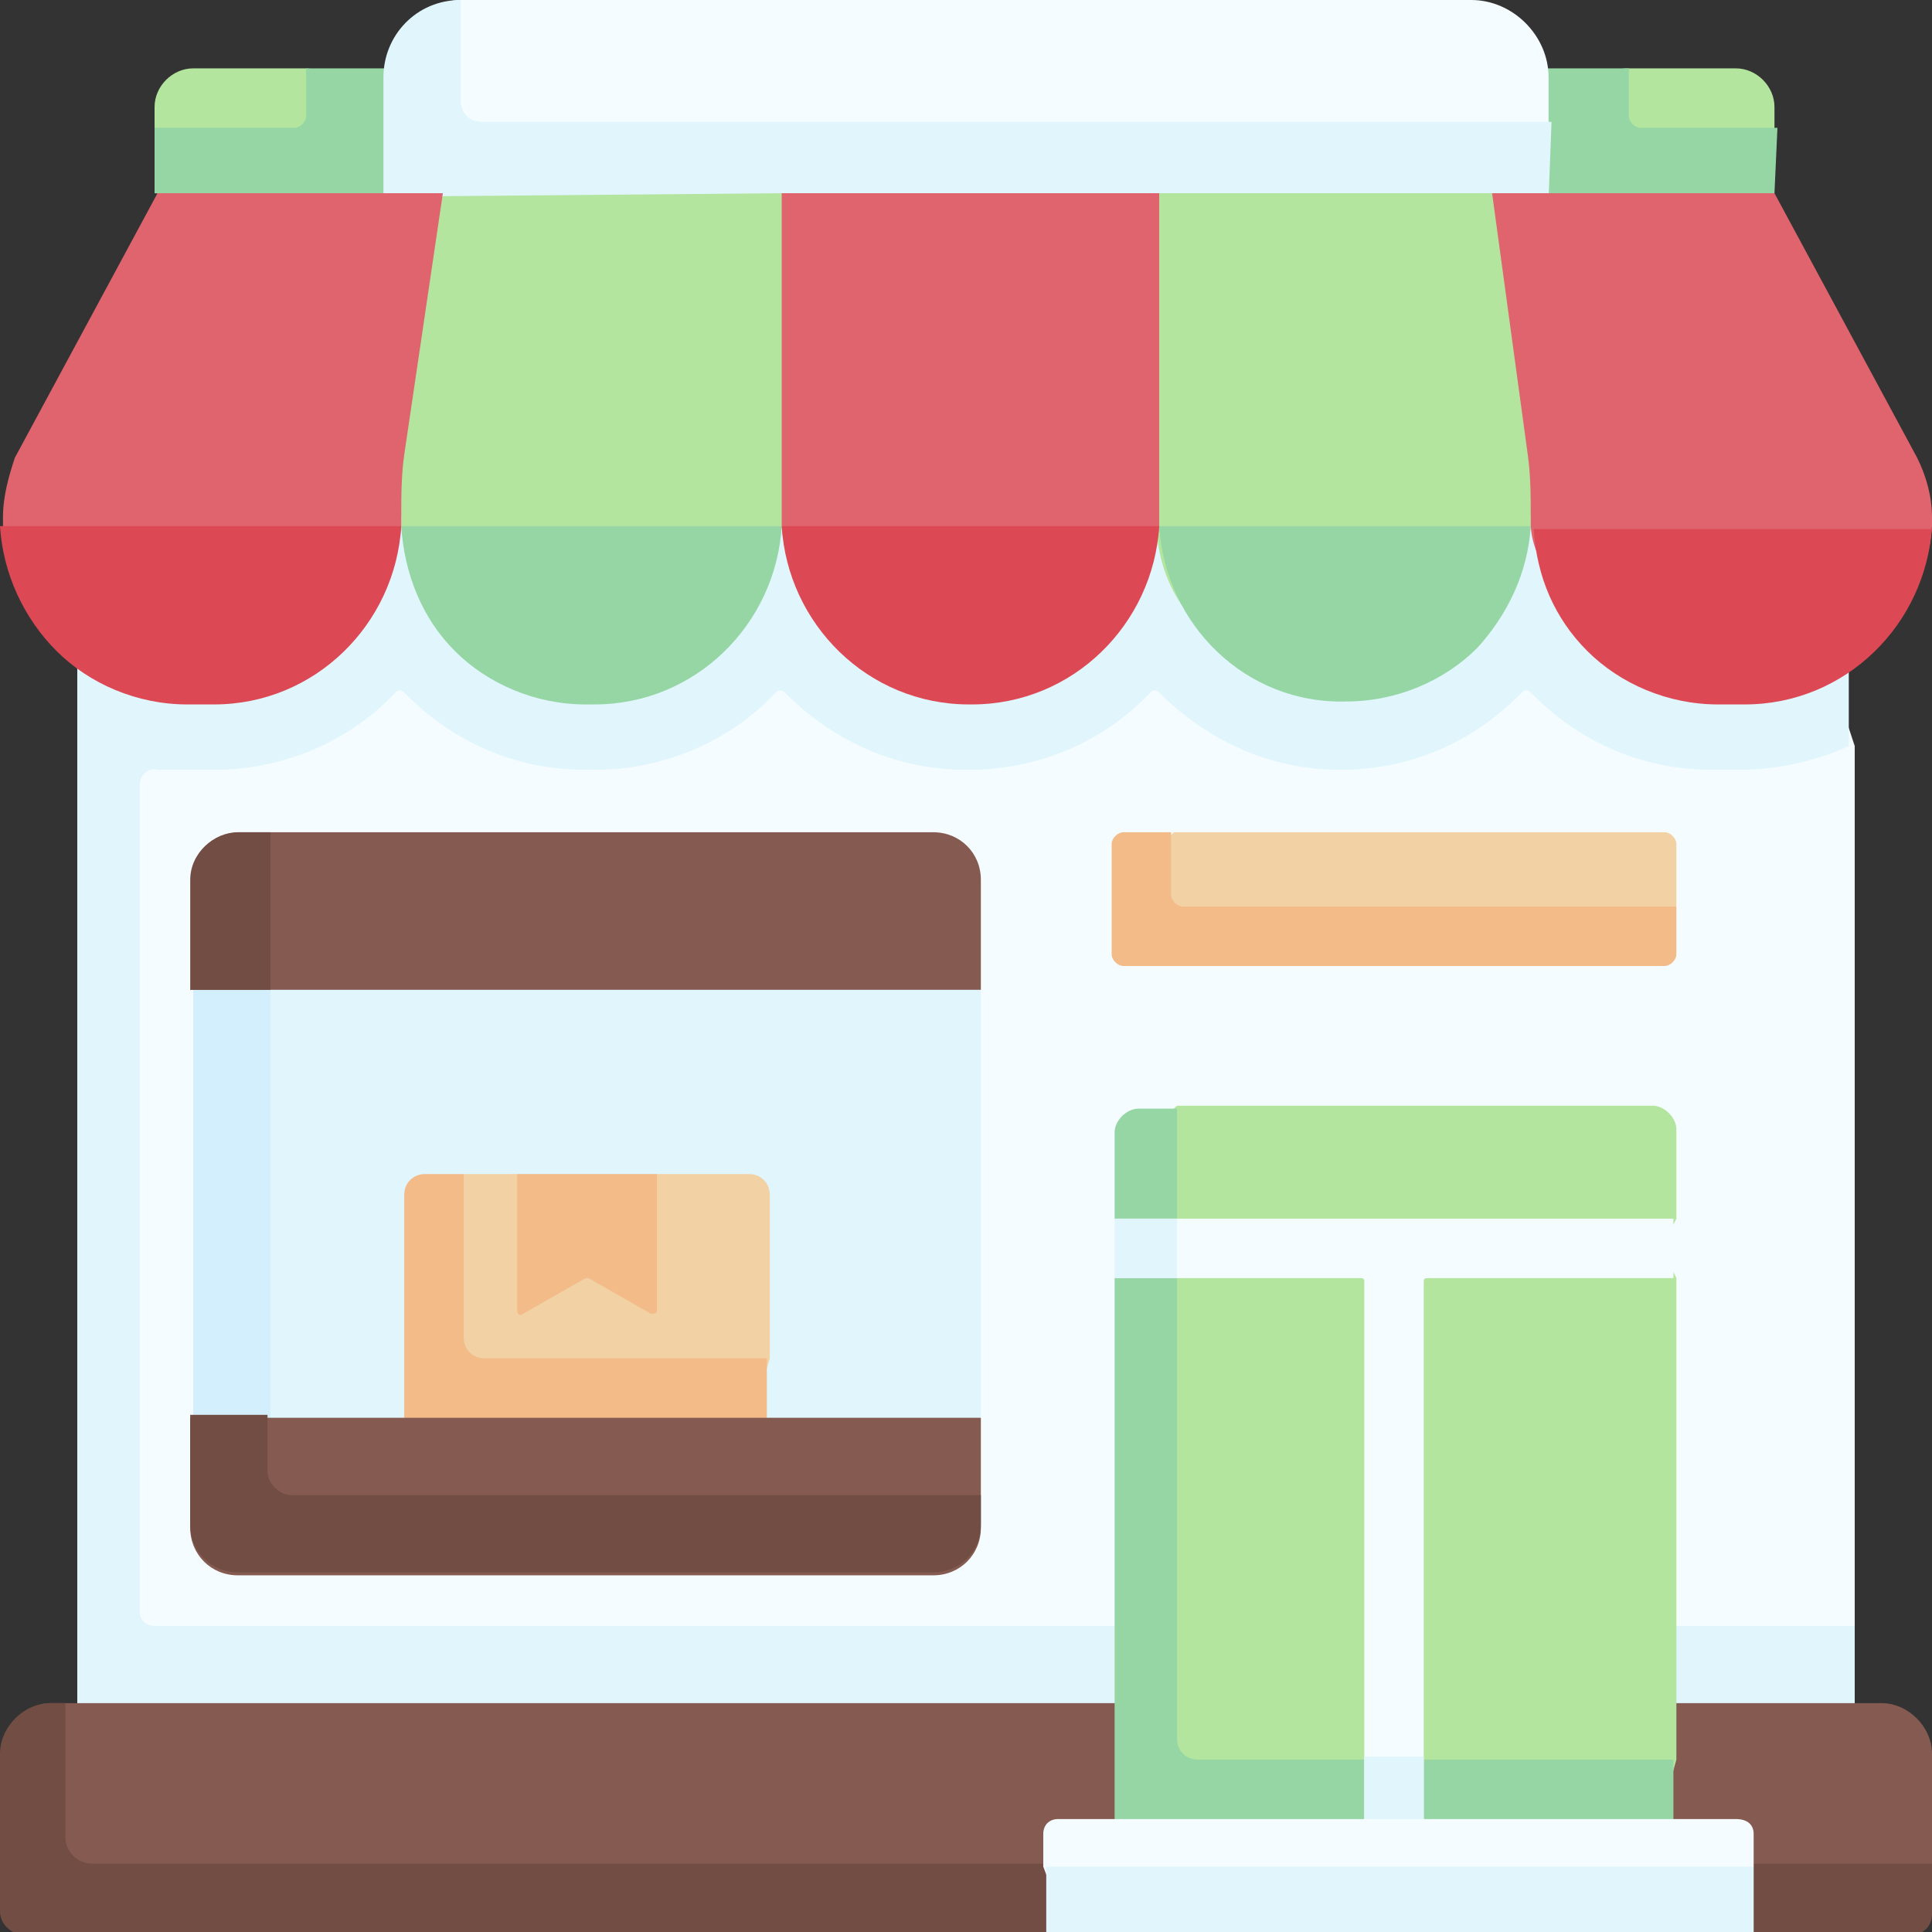
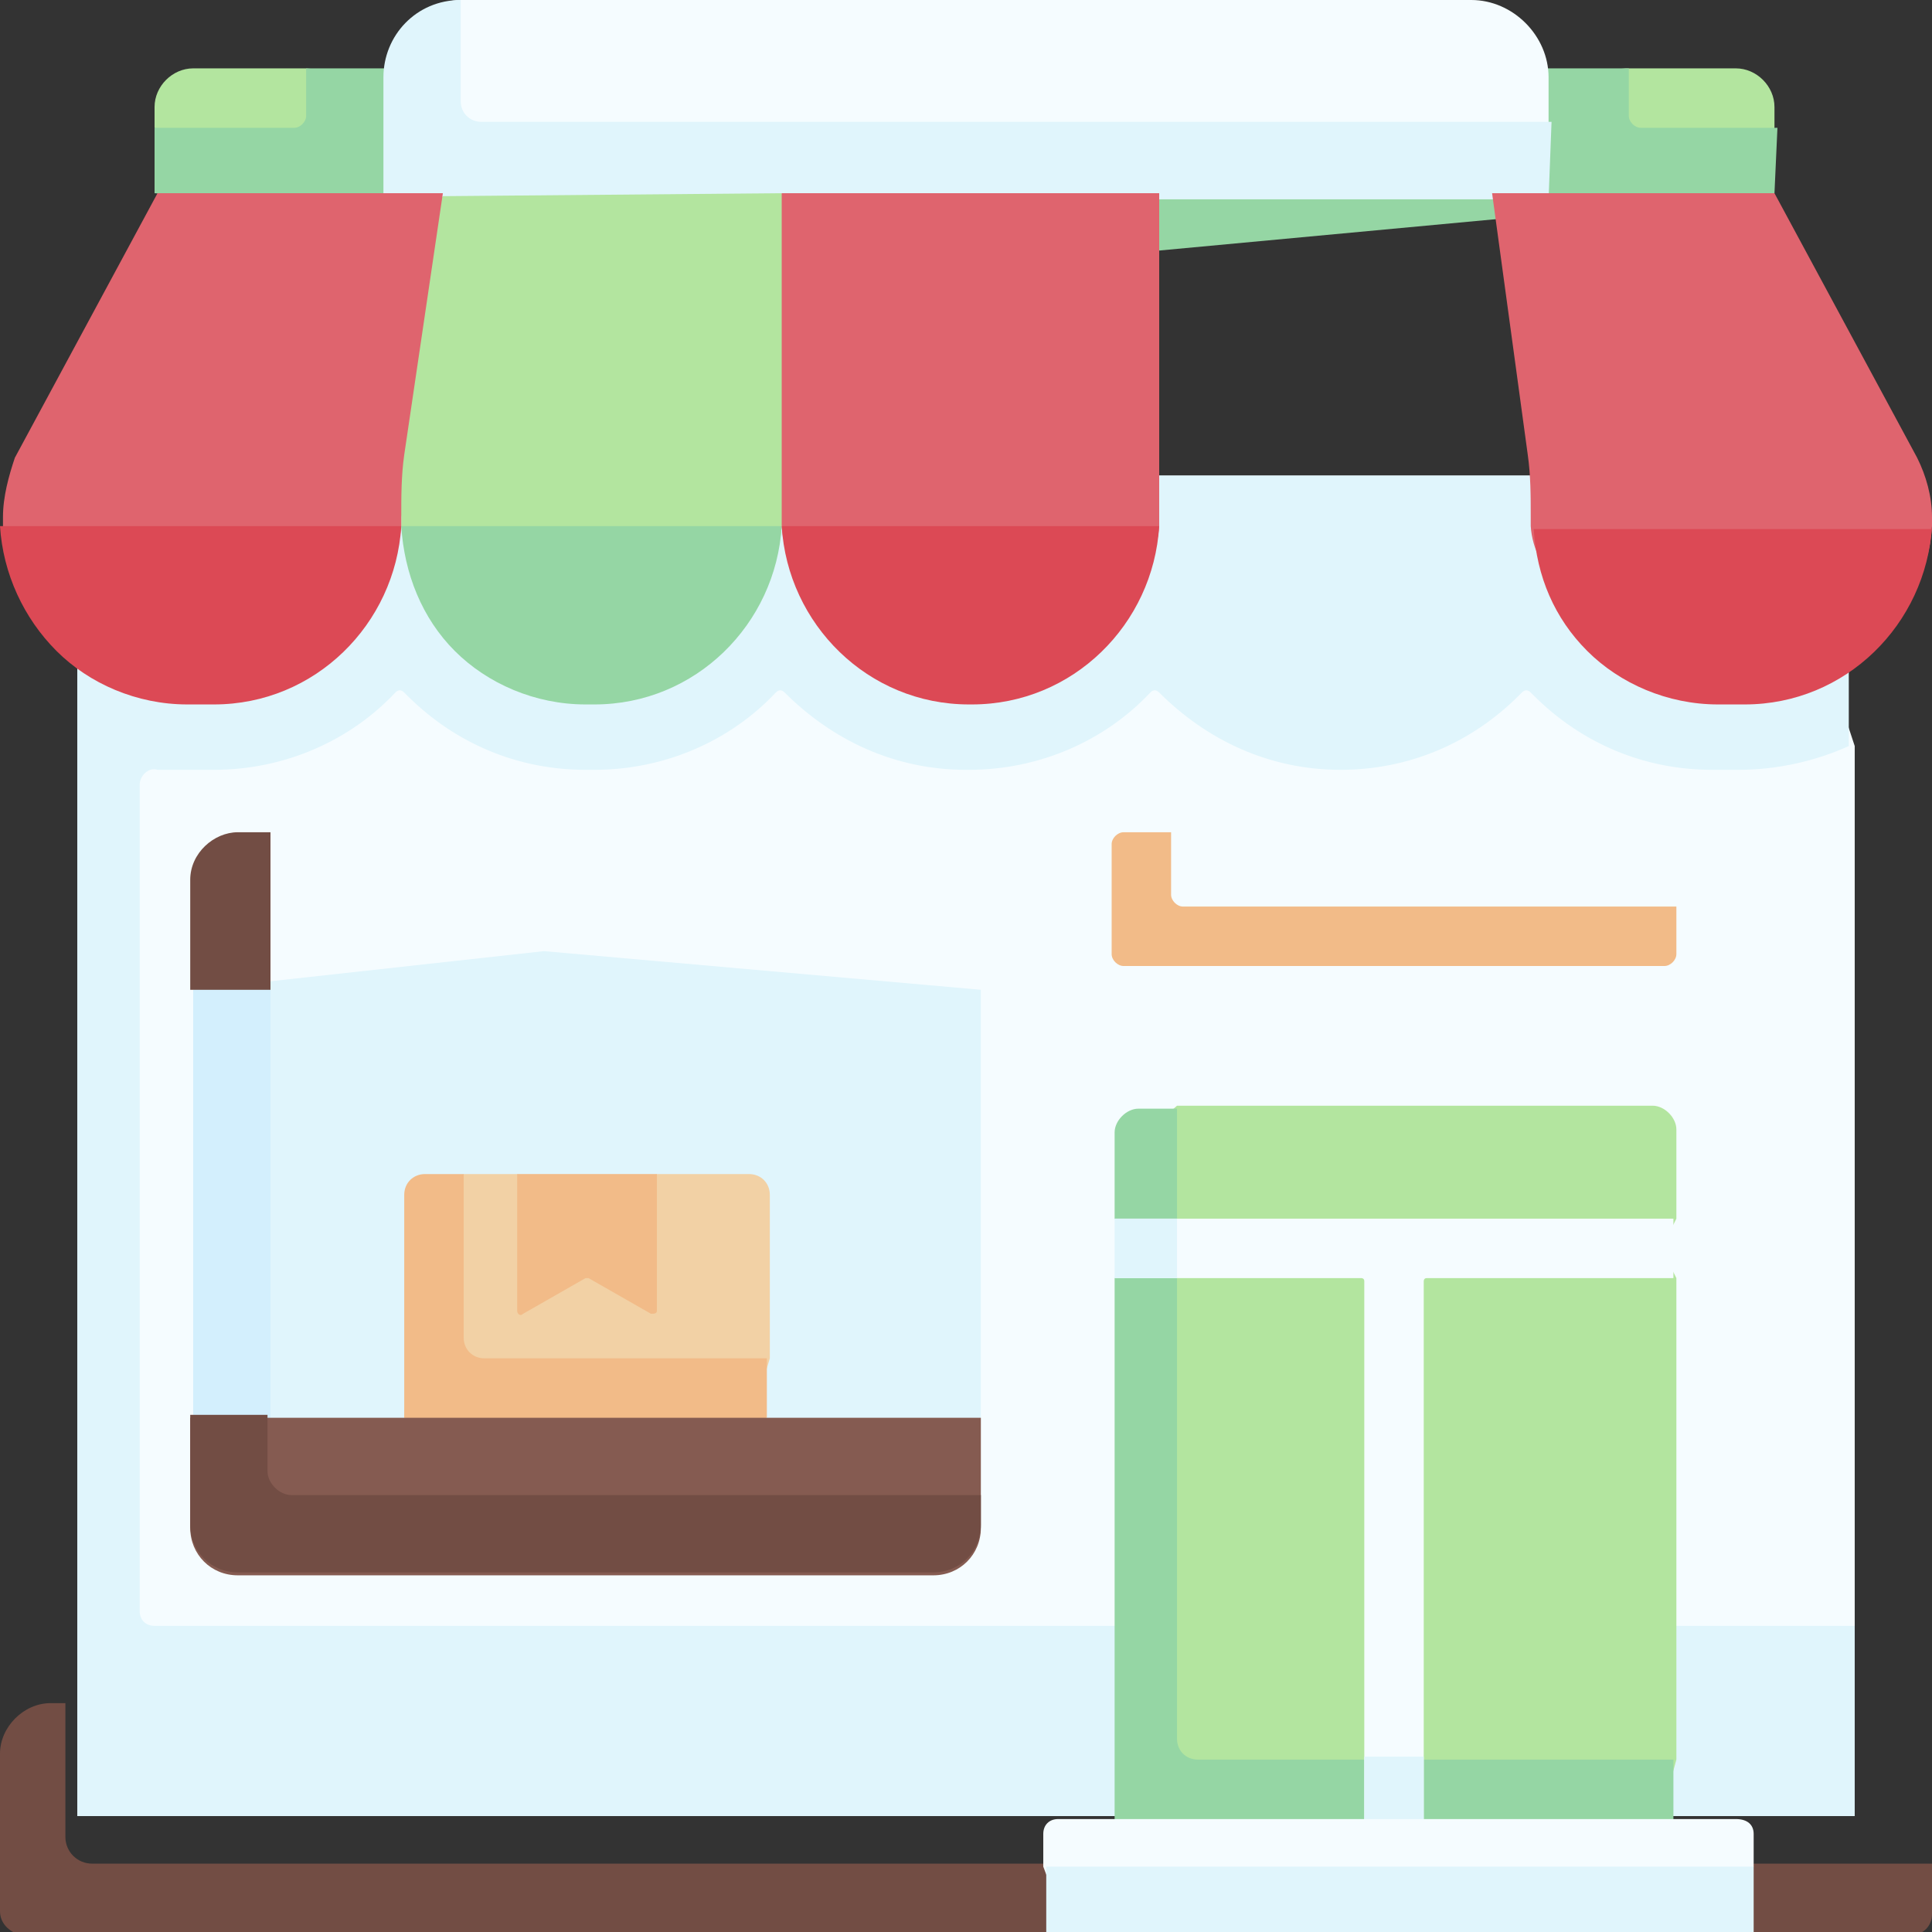
<svg xmlns="http://www.w3.org/2000/svg" version="1.1" id="Capa_1" x="0px" y="0px" width="65px" height="65px" viewBox="0 0 65 65" style="enable-background:new 0 0 65 65;" xml:space="preserve">
  <rect x="0" y="0" width="65" height="65" fill="#333333" stroke="none" />
  <style type="text/css">
	.st0{fill:#F5FCFF;}
	.st1{fill:#E0F5FC;}
	.st2{fill:#B3E59F;}
	.st3{fill:#95D6A4;}
	.st4{fill:#DF646E;}
	.st5{fill:#DC4955;}
	.st6{fill:#D3EFFD;}
	.st7{fill:#F2D1A5;}
	.st8{fill:#F2BB88;}
	.st9{fill:#855B51;}
	.st10{fill:#724D44;}
</style>
  <g>
    <path class="st0" d="M2.6,16l0.7,29.5L2.6,61.1h59.8V25.1l-3-9.1L2.6,16z" />
    <path class="st1" d="M6.3,25.9h0.9c2.4,0,4.6-1,6.1-2.6c0.1-0.1,0.2-0.1,0.3,0c0,0,0.1,0.1,0.1,0.1c1.6,1.6,3.7,2.5,6,2.5H20   c2.4,0,4.6-1,6.1-2.6c0.1-0.1,0.2-0.1,0.3,0c1.6,1.6,3.7,2.6,6.1,2.6h0.1c2.4,0,4.6-1,6.1-2.6c0.1-0.1,0.2-0.1,0.3,0   c1.6,1.6,3.7,2.6,6.1,2.6c2.3,0,4.4-0.9,6-2.5c0,0,0.1-0.1,0.1-0.1c0.1-0.1,0.2-0.1,0.3,0c0,0,0.1,0.1,0.1,0.1   c1.6,1.6,3.7,2.5,6,2.5h0.9c1.3,0,2.6-0.3,3.7-0.8V16L4.7,16v0l-2.1,0v9.1v29.6v6.4h2.1h57.7v-6.4H5.2c-0.3,0-0.5-0.2-0.5-0.5V26.4   c0-0.3,0.3-0.6,0.6-0.5C5.6,25.9,5.9,25.9,6.3,25.9L6.3,25.9z" />
    <path class="st2" d="M5.2,3.6l0,0.7l2.2,2.2h50.8l1.5-2.2l0-0.7c0-0.7-0.6-1.3-1.3-1.3h-3.7L32.5,4.4L10.3,2.3H6.5   C5.8,2.3,5.2,2.9,5.2,3.6z" />
    <path class="st3" d="M59.8,4.3h-4.6c-0.2,0-0.4-0.2-0.4-0.4l0-1.3c0-0.1,0-0.2,0-0.3H10.3c0,0.1,0,0.2,0,0.3l0,1.3   c0,0.2-0.2,0.4-0.4,0.4H5.2l0,2.2l26.6,2.6l27.9-2.6L59.8,4.3z" />
    <path class="st0" d="M12.9,6.7L14,3.3C14,1.8,14,0,15.5,0h34c1.4,0,2.6,1.2,2.6,2.6l0,4.1H12.9z" />
    <path class="st1" d="M52.1,6.7H12.9l0-4.1C12.9,1.2,14,0,15.5,0v0l0,3.4c0,0.4,0.3,0.7,0.7,0.7h36L52.1,6.7z" />
    <path class="st2" d="M26.3,6.5l3.2,7.1c0,0.1-3.2,4-3.2,4.1c-0.2,3.3-6.6,4.8-6.6,4.8s-6.2-3.2-6.2-4.8c0-0.1,0-0.2,0-0.3   c0-0.7-3.5-4.4-3.4-5.1l4.8-5.7L26.3,6.5z" />
    <path class="st4" d="M14.9,6.5l-1.3,8.8c-0.1,0.7-0.1,1.4-0.1,2.1c0,0.1,0,0.2,0,0.3c-0.2,3.3-7,5-7,5s-6.4-3.4-6.4-5   c0-0.1,0-0.2,0-0.3c0-0.7,0.2-1.4,0.4-2l4.8-8.9L14.9,6.5z" />
-     <path class="st2" d="M51.5,17.4c0,0.1,0,0.2,0,0.3c-0.1,1.6-3,2.4-4.1,3.5c-1.1,1.1-0.4,1.5-2.2,1.5c-3.4,0-6.1-1.6-6.3-5   c0-0.1-1.7-5.2-1.7-5.3L39,6.5h11.3l4.7,5.1C55,12.3,51.5,16.7,51.5,17.4" />
    <path class="st4" d="M39,6.5v10.9c0,0.1,0,0.2,0,0.3c-0.2,3.3-6,5-6,5s-6.5-1.6-6.7-5c0-0.1,0-0.2,0-0.3V6.5L39,6.5z" />
    <path class="st4" d="M65,17.4c0,0.1,0,0.2,0,0.3c-0.2,3.3-3.1,4.7-6.5,4.7h-0.9c-1.7,0-2.2,0.2-3.4-0.9c-1.1-1.1-2.6-2.2-2.7-3.8   c0-0.1,0-0.2,0-0.3c0-0.7,0-1.4-0.1-2.1l-1.2-8.8h9.5l4.8,8.9C64.8,16,65,16.7,65,17.4" />
    <path class="st5" d="M0,17.7h13.5c-0.2,3.3-2.9,6-6.3,6H6.3c-1.7,0-3.3-0.7-4.4-1.8C0.8,20.8,0.1,19.3,0,17.7" />
    <path class="st3" d="M13.5,17.7h12.8c-0.2,3.3-2.9,6-6.3,6h-0.3c-1.7,0-3.3-0.7-4.4-1.8C14.2,20.8,13.6,19.3,13.5,17.7" />
    <path class="st5" d="M26.3,17.7H39c-0.2,3.3-2.9,6-6.3,6h-0.1C29.2,23.7,26.5,21,26.3,17.7" />
-     <path class="st3" d="M39,17.7h12.5c-0.1,1.6-0.8,3-1.8,4.1c-1.1,1.1-2.7,1.8-4.4,1.8C41.9,23.7,39.2,21,39,17.7" />
    <path class="st5" d="M65,17.7c-0.2,3.3-2.9,6-6.3,6h-0.9c-1.7,0-3.3-0.7-4.4-1.8c-1.1-1.1-1.7-2.5-1.8-4.1H65z" />
    <path class="st1" d="M33,33.3v14.4l-18.8,1.6l-7.7-1.6l1-7.3l-1-7.1L18.3,32L33,33.3z" />
    <path class="st6" d="M9.1,33.3v14.4l-1.3,0.6l-1.3-0.6V33.3l1.2-0.8L9.1,33.3z" />
    <path class="st7" d="M25.3,47.7H13.6l0.4-6.7c0-0.4,0.3-0.7,0.7-0.7l0.9-0.8h1.8l1.9,1.1l2.8-1.1h3.1c0.4,0,0.7,0.3,0.7,0.7v5.5   L25.3,47.7z" />
    <path class="st8" d="M25.8,45.6v2.1l-6.1,1l-6.1-1v-7.5c0-0.4,0.3-0.7,0.7-0.7h1.3v5.5c0,0.4,0.3,0.7,0.7,0.7H25.8z" />
    <path class="st8" d="M22.1,39.5h-4.7v4.6c0,0.1,0.1,0.2,0.2,0.1l2.1-1.2c0,0,0.1,0,0.1,0l2.1,1.2c0.1,0,0.2,0,0.2-0.1L22.1,39.5z" />
-     <path class="st7" d="M55.3,32l-17.1,0.2c-0.2,0-0.4-0.2-0.4-0.4l0.4-2.6c0-0.2,0.2-0.4,0.4-0.4l0.9-0.8H56c0.2,0,0.4,0.2,0.4,0.4   v2.1l-0.7,1.1C55.7,31.8,55.5,32,55.3,32L55.3,32z" />
    <path class="st8" d="M56.4,30.5v1.6c0,0.2-0.2,0.4-0.4,0.4H37.8c-0.2,0-0.4-0.2-0.4-0.4v-3.7c0-0.2,0.2-0.4,0.4-0.4h1.6v2.1   c0,0.2,0.2,0.4,0.4,0.4H56.4z" />
-     <path class="st9" d="M63.3,57.3c0.9,0,1.7,0.8,1.7,1.7v3.8l-0.4,0.8c0,0.4-0.3,0.7-0.7,0.7L1.1,64.5c-0.4,0-0.7-0.3-0.7-0.7   l0.3-4.5c0-0.9,0-2,1-2L63.3,57.3z" />
    <path class="st10" d="M65,62.8v1.6c0,0.4-0.3,0.7-0.7,0.7H0.7C0.3,65,0,64.7,0,64.3V59c0-0.9,0.8-1.7,1.7-1.7h0.5v4.5   c0,0.5,0.4,0.9,0.9,0.9H65z" />
    <path class="st2" d="M38.2,62.4l-0.2-23.7c0-0.4,0.4-0.8,0.8-0.8l0.8-0.7h16c0.4,0,0.8,0.4,0.8,0.8V41l-0.5,1l0.5,1v16.2l-0.9,3.3   L38.2,62.4L38.2,62.4z" />
    <path class="st3" d="M56.3,59.1v3.3H37.5V43l0.5-0.9L37.5,41v-2.9c0-0.4,0.4-0.8,0.8-0.8h1.3v21.2c0,0.4,0.3,0.7,0.7,0.7H56.3z" />
    <path class="st0" d="M56.3,41v2H48c-0.1,0-0.1,0.1-0.1,0.1v19.3h-2V43.1c0-0.1-0.1-0.1-0.1-0.1h-8.3v-2H56.3z" />
    <path class="st1" d="M45.9,59.1h2v3.3h-2V59.1z" />
    <path class="st1" d="M37.5,41h2.1v2h-2.1V41z" />
    <path class="st0" d="M59,61.7v1.1l-0.9,1.7l-22.4-0.1l-0.6-1.6v-1.1c0-0.3,0.2-0.5,0.5-0.5h22.8C58.8,61.2,59,61.4,59,61.7L59,61.7   z" />
    <path class="st1" d="M35.2,62.8H59V65H35.2V62.8z" />
-     <path class="st9" d="M33,29.6v3.7H6.4l1-2.6C7.4,29.8,7.2,28,8,28h23.4C32.3,28,33,28.7,33,29.6L33,29.6z" />
    <path class="st10" d="M9.1,28v5.3H6.4v-3.7C6.4,28.7,7.2,28,8,28H9.1z" />
    <path class="st9" d="M33,47.7v3.7c0,0.9-0.7,1.6-1.6,1.6H8c-0.9,0-1.6-0.7-1.6-1.6v-3.7H33z" />
    <path class="st10" d="M33,50.3v1c0,0.9-0.7,1.6-1.6,1.6H8c-0.9,0-1.6-0.7-1.6-1.6v-3.7h2.6v1.9c0,0.4,0.4,0.8,0.8,0.8H33z" />
  </g>
</svg>